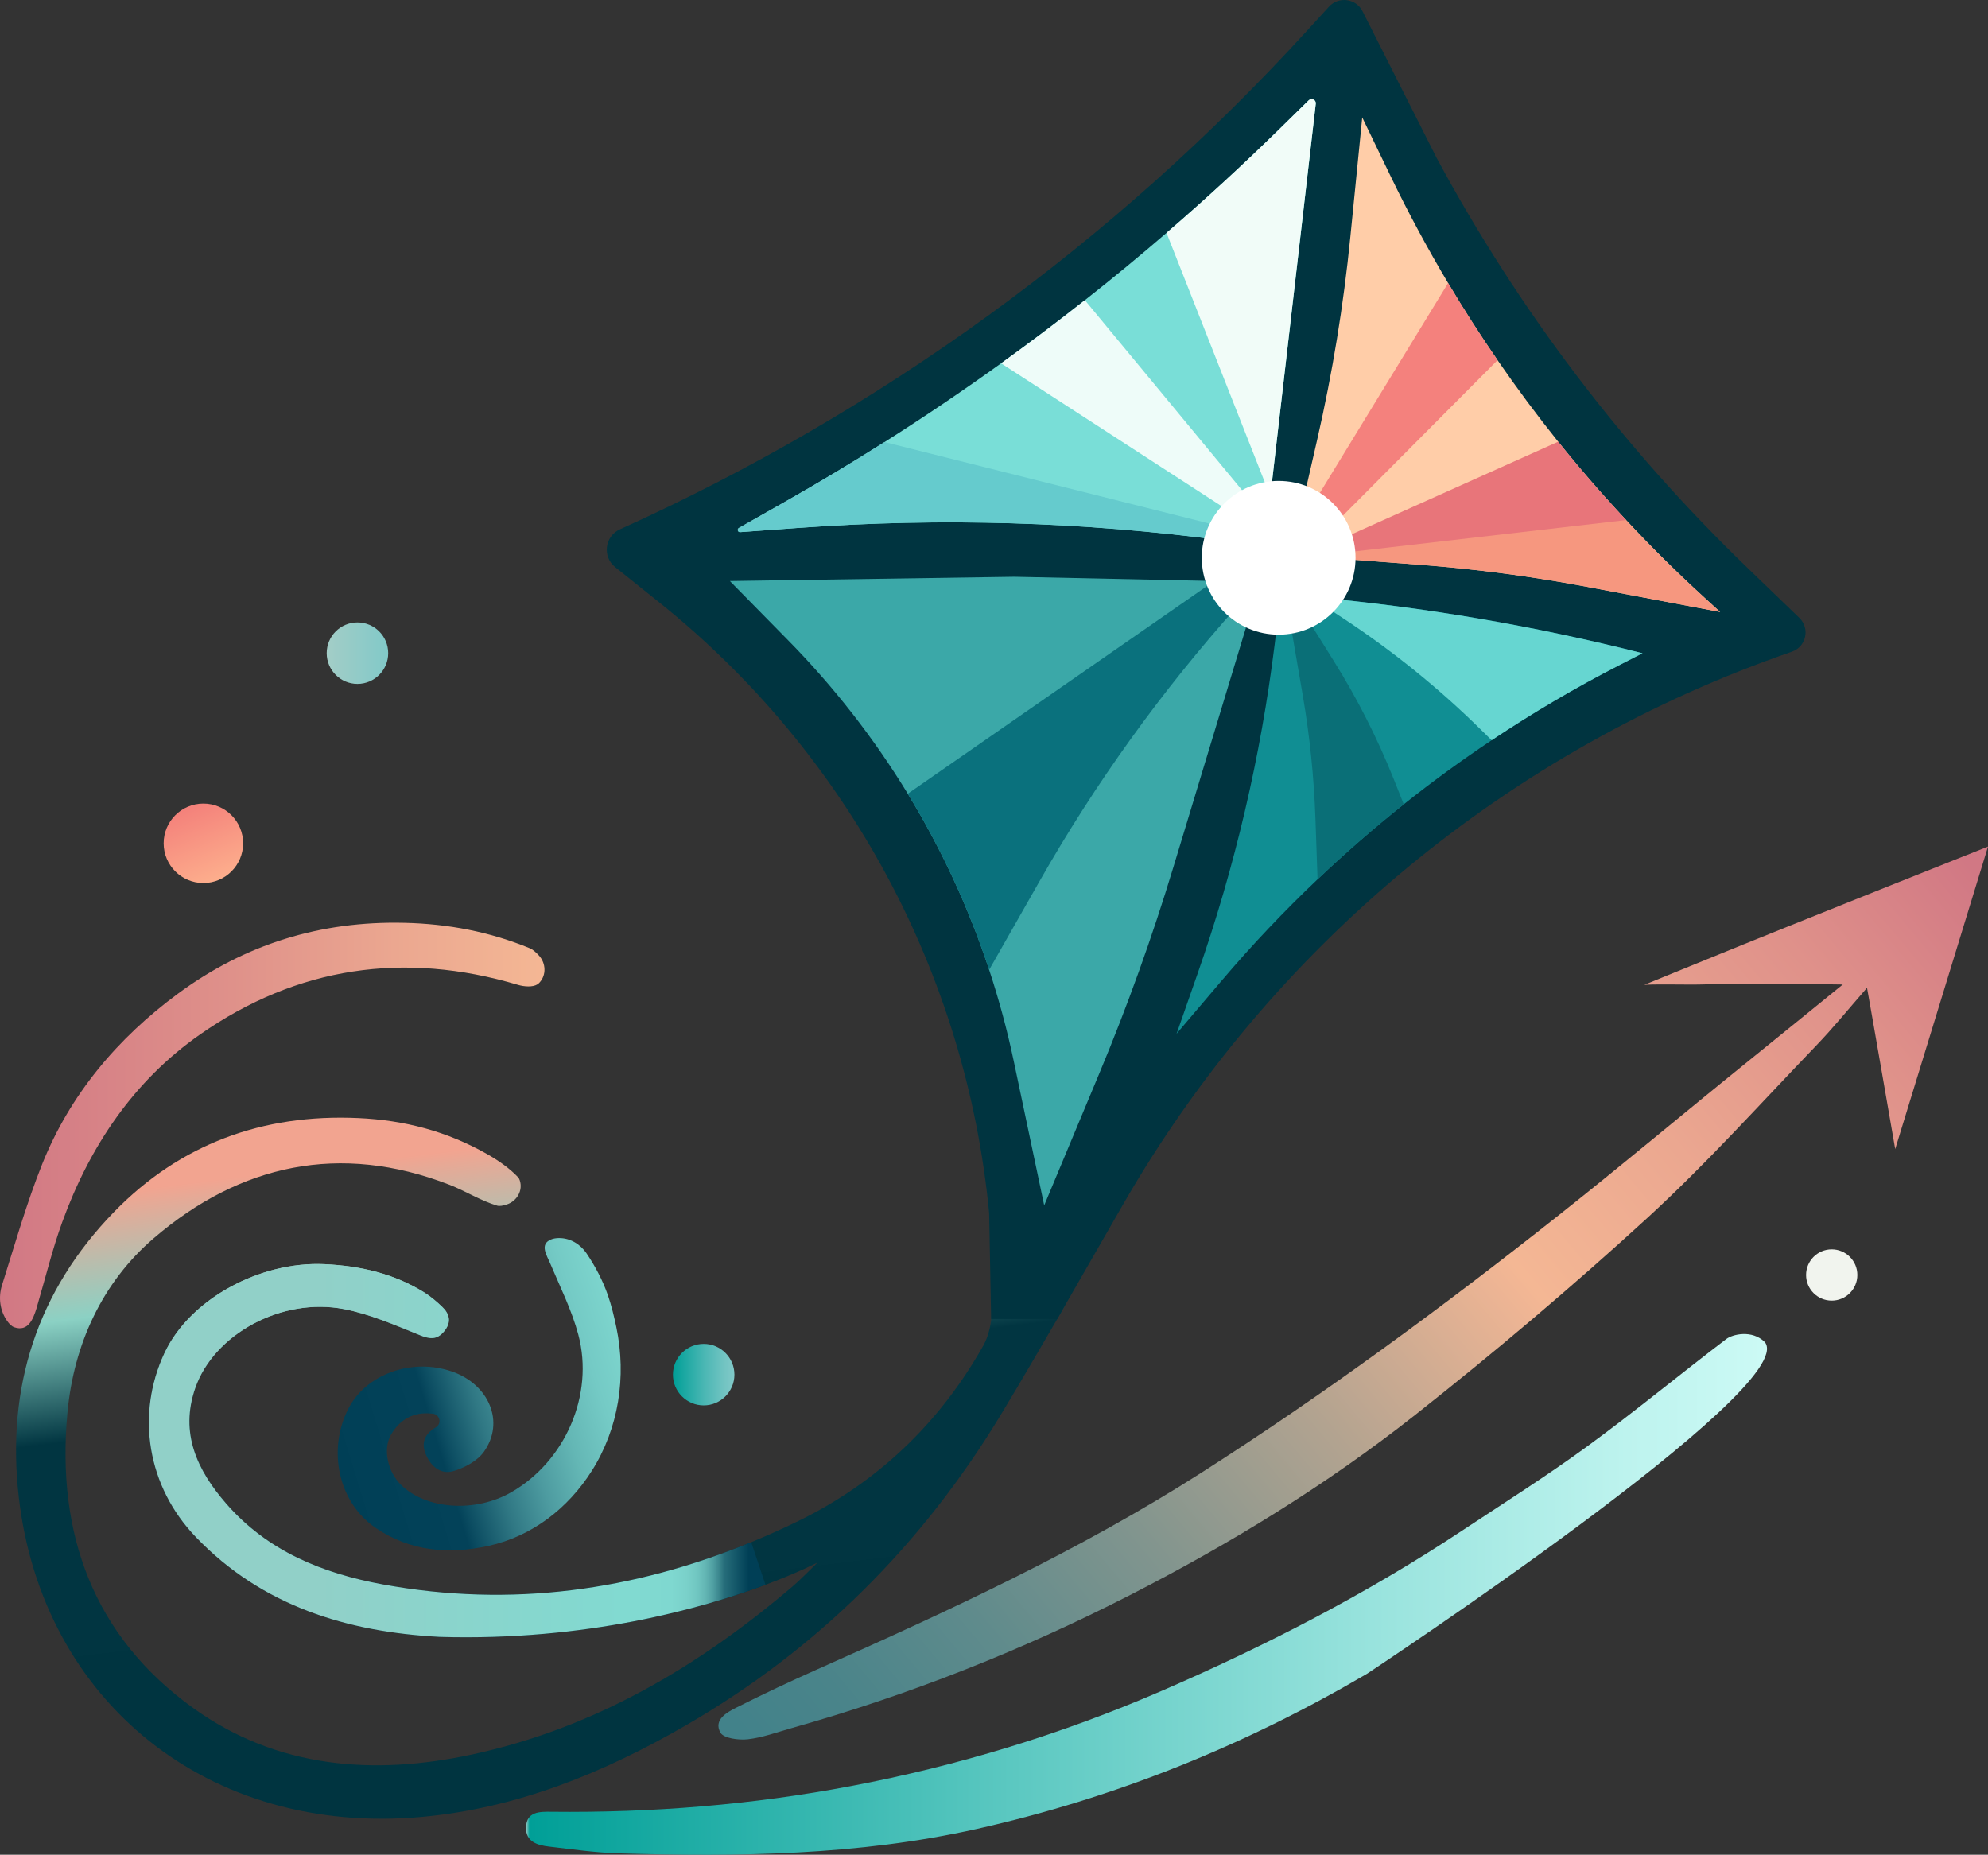
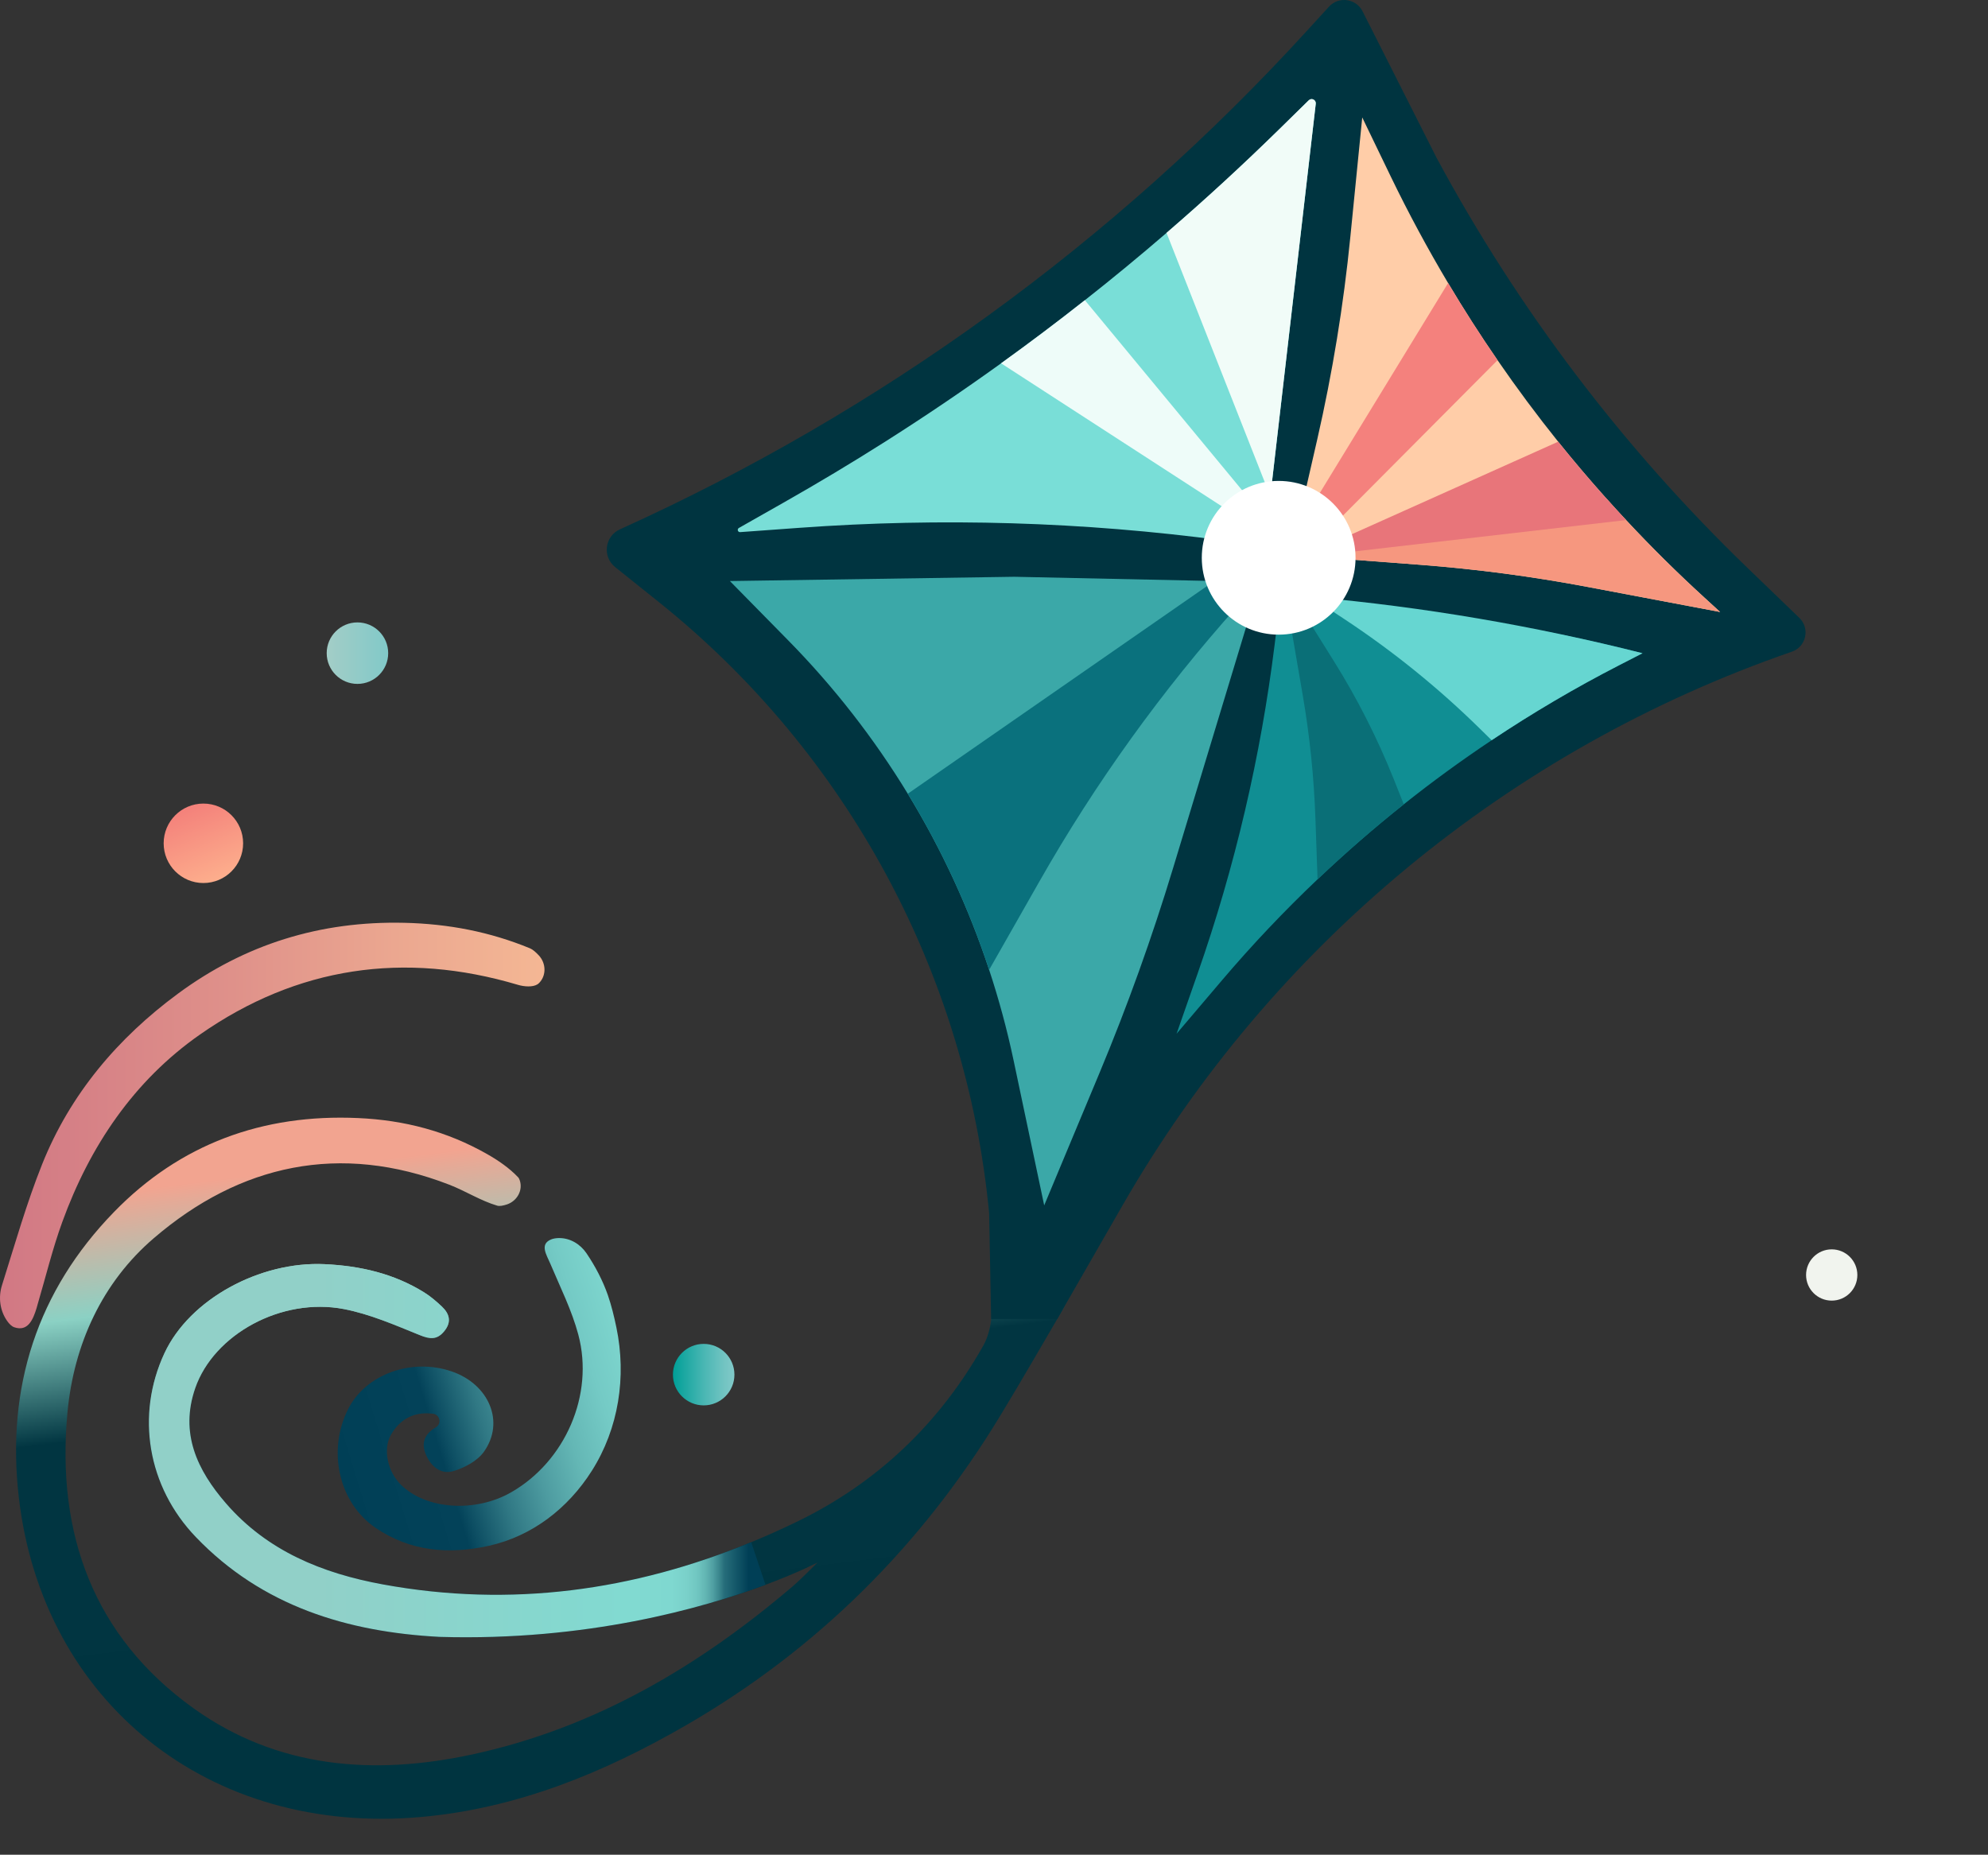
<svg xmlns="http://www.w3.org/2000/svg" version="1.1" id="Layer_1" x="0px" y="0px" viewBox="0 0 730.53 681.63" style="enable-background:new 0 0 730.53 681.63;" xml:space="preserve">
  <rect x="0" y="0" width="730.53" height="681.63" fill="#333333" stroke="none" />
  <style type="text/css">
	.st0{fill:url(#SVGID_1_);}
	.st1{fill:url(#SVGID_00000120540178728282948060000014971128945245857446_);}
	.st2{fill:url(#SVGID_00000019678574668184966700000014609163261522697134_);}
	.st3{fill:url(#SVGID_00000131326169683878457160000010837945188170517665_);}
	.st4{fill:url(#SVGID_00000100349027455141442540000013602684939013683351_);}
	.st5{fill:url(#SVGID_00000089546452249204691740000000955749523524907151_);}
	.st6{fill:url(#SVGID_00000025411699123475865970000006689785830849597843_);}
	.st7{fill:#003440;}
	.st8{fill:#79DED7;}
	.st9{fill:#F1FCF8;}
	.st10{fill:#EEFCF9;}
	.st11{fill:#65CBCD;}
	.st12{fill:#FFCDA8;}
	.st13{fill:#F4817D;}
	.st14{fill:#F6977F;}
	.st15{fill:#E8757A;}
	.st16{fill:#108E93;}
	.st17{fill:#66D6D1;}
	.st18{fill:#0A6F77;}
	.st19{fill:#3BA8A8;}
	.st20{fill:#0A717D;}
	.st21{fill:#FFFFFF;}
	.st22{fill:url(#SVGID_00000013157500891643758780000006540721282350779280_);}
	.st23{fill:url(#SVGID_00000013904859181097169800000011787381478282968969_);}
	.st24{fill:#F1F4EE;}
</style>
  <g>
    <linearGradient id="SVGID_1_" gradientUnits="userSpaceOnUse" x1="69.485" y1="321.501" x2="80.471" y2="294.821" gradientTransform="matrix(1 0 0 -1 0 618.67)">
      <stop offset="0" style="stop-color:#F4827B" />
      <stop offset="1" style="stop-color:#FDAF8D" />
    </linearGradient>
    <circle class="st0" cx="74.74" cy="309.92" r="14.6" />
    <linearGradient id="SVGID_00000042731039973328138110000013187974951995452306_" gradientUnits="userSpaceOnUse" x1="120.046" y1="378.63" x2="142.646" y2="378.63" gradientTransform="matrix(1 0 0 -1 0 618.67)">
      <stop offset="0" style="stop-color:#A3CDC7" />
      <stop offset="1" style="stop-color:#81C9C8" />
    </linearGradient>
    <circle style="fill:url(#SVGID_00000042731039973328138110000013187974951995452306_);" cx="131.35" cy="240.04" r="11.3" />
    <linearGradient id="SVGID_00000139290165676104784410000009064468645786759552_" gradientUnits="userSpaceOnUse" x1="247.276" y1="113.48" x2="269.876" y2="113.48" gradientTransform="matrix(1 0 0 -1 0 618.67)">
      <stop offset="0" style="stop-color:#A3CDC7" />
      <stop offset="2.793296e-03" style="stop-color:#009F97" />
      <stop offset="0.084" style="stop-color:#0CA39C" />
      <stop offset="0.517" style="stop-color:#4BB7B4" />
      <stop offset="0.835" style="stop-color:#72C4C2" />
      <stop offset="1" style="stop-color:#81C9C8" />
    </linearGradient>
    <circle style="fill:url(#SVGID_00000139290165676104784410000009064468645786759552_);" cx="258.58" cy="505.19" r="11.3" />
    <linearGradient id="SVGID_00000177448555010998858950000015634921480312300975_" gradientUnits="userSpaceOnUse" x1="185.479" y1="213.753" x2="217.395" y2="-46.185" gradientTransform="matrix(1 0 0 -1 0 618.67)">
      <stop offset="0.059" style="stop-color:#F2A490" />
      <stop offset="0.229" style="stop-color:#8BD1C4" />
      <stop offset="0.399" style="stop-color:#013541" />
      <stop offset="1" style="stop-color:#003440" />
    </linearGradient>
    <path style="fill:url(#SVGID_00000177448555010998858950000015634921480312300975_);" d="M391.15,480.21   c-7.81,13.37-15.54,26.8-23.57,40.05c-28.9,47.67-67.18,85.87-115.61,113.86c-30.2,17.45-61.96,30.42-96.9,33.61   C76.5,674.88,15.54,625.16,6.91,550.25c-4.66-40.44,6.81-75.87,35-104.85c24.22-24.9,54.52-36.1,89.72-34.5   c17.01,0.76,32.63,4.88,47.25,13.17c4.15,2.35,8.25,5.15,11.5,8.58c0.26,0.27,0.46,0.67,0.61,1.12c1.26,3.71-1.03,7.65-4.73,8.88   c-1.36,0.44-2.68,0.71-3.56,0.44c-6.09-1.8-11.63-5.39-17.6-7.7c-40.15-15.55-76.89-7.53-108.59,19.66   c-18.9,16.2-29.39,38.89-31.73,64.14c-4.12,44.4,9.53,82.24,46.36,108.64c30.76,22.04,66.2,24.77,102.38,16.95   c44.86-9.68,83.2-32.29,117.8-61.81c2.88-2.46,8.72-8.37,9.09-8.74c-0.39,0.2-7.14,3.73-19.11,8.19   c-23.12,8.63-65.74,20.74-119.72,19.15c-33.83-1.78-65.21-11.23-89.62-36.7c-17.77-18.53-22.14-44.79-11.52-67.57   c9.26-19.84,35.08-33.82,58.85-32.71c13.17,0.63,25.45,3.45,36.66,10.42c2.3,1.44,4.42,3.26,6.41,5.13   c2.86,2.69,3.67,5.72,0.89,9.1c-2.65,3.24-5.26,2.96-9.05,1.41c-9.09-3.69-18.3-7.72-27.86-9.56c-22.9-4.39-47.76,9.29-54.59,29.05   c-5.73,16.6,0.75,30.18,11.31,42.36c15.2,17.54,35.45,25.72,57.65,29.79c47.17,8.64,92.2,2.24,135.35-15.52   c5.58-2.3,11.14-4.79,16.67-7.47c29.48-14.26,52.43-36.1,68.56-64.71c2.04-3.6,3.03-8.23,3.13-12.42c0.03-0.65,0.03-1.29,0.03-1.95   L391.15,480.21L391.15,480.21z" />
    <linearGradient id="SVGID_00000021116901326691656710000013446126144673715113_" gradientUnits="userSpaceOnUse" x1="0" y1="205.042" x2="200.079" y2="205.042" gradientTransform="matrix(1 0 0 -1 0 618.67)">
      <stop offset="0" style="stop-color:#D17884" />
      <stop offset="0.427" style="stop-color:#DF918A" />
      <stop offset="0.725" style="stop-color:#EBA790" />
      <stop offset="1" style="stop-color:#F4B794" />
    </linearGradient>
    <path style="fill:url(#SVGID_00000021116901326691656710000013446126144673715113_);" d="M2.65,485.5   c-2.69-3.8-3.32-8.69-1.93-13.13c4.81-15.28,9.04-30.16,14.74-44.44c10.29-25.77,27.8-46.44,50-62.8   c24.59-18.12,52.28-26.71,83.13-25.99c16.14,0.37,31.43,3.3,46.17,9.38c1.03,0.42,2.2,1.47,3.27,2.63c2.59,2.8,2.81,7.2,0.2,9.98   c-0.24,0.26-0.49,0.48-0.74,0.63c-1.75,1.1-4.91,0.85-7.15,0.18c-41.85-12.45-81.16-6.66-116.8,18.22   c-24.37,17.01-40.52,41.06-50.65,68.92c-3.6,9.89-6.08,20.2-9.07,30.31c-0.13,0.44-0.23,0.89-0.37,1.33   c-1.27,4.15-3.15,8.79-8.19,7.07C4.27,487.44,3.44,486.6,2.65,485.5z" />
    <linearGradient id="SVGID_00000000936241061194948360000016009739711417312951_" gradientUnits="userSpaceOnUse" x1="304.644" y1="-55.847" x2="726.215" y2="297.893" gradientTransform="matrix(1 0 0 -1 0 618.67)">
      <stop offset="0" style="stop-color:#42828A" />
      <stop offset="0.066" style="stop-color:#4A848A" />
      <stop offset="0.167" style="stop-color:#5F8B8C" />
      <stop offset="0.289" style="stop-color:#82958E" />
      <stop offset="0.429" style="stop-color:#B2A390" />
      <stop offset="0.582" style="stop-color:#EFB594" />
      <stop offset="0.595" style="stop-color:#F4B794" />
      <stop offset="0.729" style="stop-color:#EBA790" />
      <stop offset="0.874" style="stop-color:#DF918A" />
      <stop offset="1" style="stop-color:#D17884" />
    </linearGradient>
-     <path style="fill:url(#SVGID_00000000936241061194948360000016009739711417312951_);" d="M627.17,352.58   c32.73-13.41,103.36-41.46,103.36-41.46l-34.1,111.18c0,0-9.52-54.86-10.36-59.27c-6.76,7.73-12.43,14.75-18.67,21.23   c-20.53,21.34-40.36,43.48-62.16,63.44c-27.41,25.09-55.87,49.14-85.04,72.17c-32.67,25.79-68.15,47.52-105.27,66.5   c-39.8,20.36-81.17,36.65-124.18,48.77c-5.3,1.49-10.58,3.46-15.99,4.06c-3.35,0.37-8.88-0.36-10.04-2.47   c-2.57-4.68,2.31-7.38,5.87-9.17c9.84-4.96,19.82-9.66,29.89-14.13c48.3-21.46,96.23-43.61,140.9-72.14   c45.34-28.95,88.58-60.83,130.74-94.16c23.59-18.64,46.59-38.02,70-56.89c10.36-8.36,35.04-28.42,35.04-28.42   s-35.27-0.55-50.18-0.06c-7.57,0.25-15.16-0.17-22.72,0.16C611.88,358.78,619.54,355.71,627.17,352.58z" />
    <linearGradient id="SVGID_00000182513645338404918960000006692194989851573895_" gradientUnits="userSpaceOnUse" x1="193.291" y1="32.719" x2="649.319" y2="32.719" gradientTransform="matrix(1 0 0 -1 0 618.67)">
      <stop offset="0" style="stop-color:#A3CDC7" />
      <stop offset="2.793296e-03" style="stop-color:#009F97" />
      <stop offset="0.371" style="stop-color:#57C6BF" />
      <stop offset="0.67" style="stop-color:#96E2DC" />
      <stop offset="0.887" style="stop-color:#BDF3EE" />
      <stop offset="1" style="stop-color:#CCFAF5" />
    </linearGradient>
-     <path style="fill:url(#SVGID_00000182513645338404918960000006692194989851573895_);" d="M648.52,493.23   c-4.8-4.69-11.95-2.8-14.11-1.16c-17.1,13-33.67,26.71-51,39.37c-15,10.96-30.75,20.9-46.25,31.16   c-34.97,23.15-72.13,42.3-110.54,58.92c-36.57,15.82-74.56,27.41-113.77,34.85c-36.47,6.92-73.25,9.89-110.33,9.48   c-4.17-0.05-9.03-0.12-9.22,5.7c-0.17,5.36,4.25,6.61,8.54,7.1c8.44,0.97,16.89,2.22,25.35,2.47c44.15,1.28,88.11,0.8,131.61-8.94   c50.93-11.4,98.5-30.64,143.46-57.01C502.25,615.17,661.96,509.85,648.52,493.23z" />
    <path class="st7" d="M388.5,484.75l24.06-41.87c54.73-95.25,142.07-167.49,245.9-203.38l0,0c5.27-1.82,6.75-8.56,2.74-12.43   l-18.98-18.3c-45.68-44.05-84.25-94.92-114.33-150.79L500.7,4.16c-2.39-4.73-8.78-5.61-12.35-1.69l-8.15,8.92   c-70.81,77.57-156.7,139.89-252.4,183.15l0,0c-5.58,2.52-6.53,10.05-1.75,13.87l16.04,12.84   c69.15,55.37,112.94,136.38,121.39,224.56l0.73,38.93L388.5,484.75L388.5,484.75z" />
    <path class="st8" d="M483.5,38.13l-16.45,142.15l-0.76,0.8l-4.87,5.13l-3.75,3.96l-4.28,4.5l-3.77,3.98   c-51.66-6.89-103.88-8.45-155.85-4.67l-21.78,1.58c-0.88,0.07-1.23-1.1-0.47-1.53l16.39-9.3c12.57-7.13,24.94-14.54,37.12-22.26   c14.56-9.23,28.85-18.88,42.83-28.94c10.44-7.51,20.7-15.24,30.79-23.2c10.19-8.02,20.19-16.27,30.01-24.74   c14.2-12.23,28-24.93,41.41-38.07l10.85-10.65C481.94,35.85,483.67,36.7,483.5,38.13z" />
    <path class="st9" d="M483.5,38.13l-16.45,142.15l-0.76,0.8l-37.63-95.5c14.2-12.23,28-24.93,41.41-38.07l10.85-10.65   C481.94,35.85,483.67,36.7,483.5,38.13z" />
    <path class="st10" d="M461.42,186.2l-3.75,3.96h-2.39l-87.41-56.64c10.44-7.51,20.7-15.24,30.79-23.2L461.42,186.2z" />
-     <path class="st11" d="M453.39,194.66l-3.77,3.98c-51.66-6.89-103.88-8.45-155.85-4.67l-21.78,1.58c-0.88,0.07-1.23-1.1-0.47-1.53   l16.39-9.3c12.57-7.13,24.94-14.54,37.12-22.26L453.39,194.66z" />
    <path class="st12" d="M632.09,224.91l-48.27-9.13c-20.55-3.9-41.3-6.64-62.16-8.23l-33.9-2.56l-0.58-1.12l-0.64-1.27l-0.69-1.39   l-1.36-2.68l-4.58-9.05l-1.57-3.09l5.68-24.78c5.62-24.57,9.7-49.47,12.19-74.56l4.37-43.89l10.55,21.85   c6.45,13.33,13.46,26.34,21,39.01c5.74,9.65,11.8,19.11,18.17,28.34c7.06,10.25,14.49,20.25,22.27,29.95   c5.62,7,11.43,13.85,17.42,20.55c2.48,2.79,5,5.55,7.55,8.27c9.21,9.89,18.83,19.41,28.85,28.56L632.09,224.91z" />
    <path class="st13" d="M550.3,132.37l-65.81,66.16l-4.58-9.05l52.22-85.45C537.87,113.68,543.93,123.14,550.3,132.37z" />
    <path class="st14" d="M632.09,224.91l-48.27-9.13c-20.55-3.9-41.3-6.64-62.16-8.23l-33.9-2.56l-0.58-1.12l-0.64-1.27l103.45-19.73   c2.48,2.79,5,5.55,7.55,8.27c9.21,9.89,18.83,19.41,28.85,28.56L632.09,224.91z" />
    <path class="st15" d="M597.54,191.13l-110.35,12.74l-1.33-2.65l86.72-38.89C580.52,172.22,588.85,181.83,597.54,191.13z" />
-     <path class="st16" d="M603.58,240.07l-8.63,4.43c-16.15,8.3-31.78,17.51-46.81,27.54c-11.09,7.4-21.87,15.25-32.29,23.55   c-10.96,8.71-21.53,17.92-31.69,27.57c-12.33,11.71-24.06,24.09-35.13,37.12l-16.67,19.62l7.72-22.08   c13.72-39.22,23.21-79.8,28.33-121.05l1.46-11.86l6.75-6.03l4.98,0.44l0.75,0.07C523.24,223.07,563.78,229.99,603.58,240.07z" />
+     <path class="st16" d="M603.58,240.07l-8.63,4.43c-16.15,8.3-31.78,17.51-46.81,27.54c-11.09,7.4-21.87,15.25-32.29,23.55   c-10.96,8.71-21.53,17.92-31.69,27.57c-12.33,11.71-24.06,24.09-35.13,37.12l-16.67,19.62l7.72-22.08   c13.72-39.22,23.21-79.8,28.33-121.05l1.46-11.86l4.98,0.44l0.75,0.07C523.24,223.07,563.78,229.99,603.58,240.07z" />
    <path class="st17" d="M603.58,240.07l-8.63,4.43c-16.15,8.3-31.78,17.51-46.81,27.54l-4.3-4.22   c-15.28-15.01-31.97-28.51-49.85-40.31l-12.4-8.18l0.75,0.07C523.24,223.07,563.78,229.99,603.58,240.07z" />
    <path class="st18" d="M515.85,295.6c-10.96,8.71-21.53,17.92-31.69,27.57l-0.78-22.31c-0.54-15.24-2.09-30.43-4.68-45.46   l-5.06-29.45l4.71-1.88l11.78,18.86c8.61,13.76,15.97,28.28,22,43.34L515.85,295.6z" />
    <path class="st19" d="M461.42,218.88l-30.29,99.97c-7.76,25.62-16.81,50.82-27.12,75.53l-20.3,48.61l-11.27-53.39   c-2.38-11.25-5.38-22.32-8.96-33.18c-7.47-22.69-17.51-44.4-29.9-64.71c-12.4-20.34-27.14-39.29-43.99-56.42l-21.38-21.75   l104.52-1.57l73.49,1.56l0.9,0.01l3.05,1.14L461.42,218.88z" />
    <path class="st20" d="M455.04,222.41l-0.26,0.29c-27.84,31.11-52.29,65.09-72.91,101.38l-18.39,32.34   c-7.47-22.69-17.51-44.4-29.9-64.71l112.63-78.18l2.24-1.56l1.71,2.71L455.04,222.41z" />
    <circle class="st21" cx="469.87" cy="204.99" r="28.25" />
    <linearGradient id="SVGID_00000059296156174800472610000009143212565338060469_" gradientUnits="userSpaceOnUse" x1="121.248" y1="85.446" x2="246.962" y2="123.881" gradientTransform="matrix(1 0 0 -1 0 618.67)">
      <stop offset="0" style="stop-color:#003F56" />
      <stop offset="0.293" style="stop-color:#034259" />
      <stop offset="0.319" style="stop-color:#0C4D62" />
      <stop offset="0.429" style="stop-color:#307884" />
      <stop offset="0.541" style="stop-color:#4D9BA0" />
      <stop offset="0.654" style="stop-color:#64B7B5" />
      <stop offset="0.768" style="stop-color:#74CAC5" />
      <stop offset="0.882" style="stop-color:#7ED6CE" />
      <stop offset="1" style="stop-color:#81DAD1" />
    </linearGradient>
    <path style="fill:url(#SVGID_00000059296156174800472610000009143212565338060469_);" d="M226.51,487.88   c3.76,18.07,0.85,37.07-9.04,52.67c-8.81,13.9-22.02,24.01-37.77,27.53c-14.72,3.29-28.88,2.11-41.64-6.55   c-13.6-9.23-17.87-28.45-10.11-43.73c6.5-12.79,23.32-18.86,38.11-13.76c13.67,4.72,19.53,18.59,11.77,29.49   c-2.39,3.36-7.01,5.84-11.11,7.09c-4.68,1.43-8.36-1.64-10.25-6.14c-1.81-4.3-0.35-7.51,3.61-9.88l0.08-0.05   c2.31-1.36,1.42-4.85-1.25-5.01c-0.11-0.01-0.2-0.01-0.27-0.02c-6.62-0.73-11.72,2.13-14.96,7.75c-3.08,5.35-1.21,13.61,3.65,18.4   c9.26,9.13,27.32,10.35,40.57,2.73c19.76-11.35,30.52-35.77,24.61-57.92c-2.4-8.98-6.67-17.47-10.3-26.09   c-1.36-3.21-3.99-7.1,0.27-8.87c0.83-0.35,1.82-0.5,2.88-0.52c4.1-0.05,7.85,2.19,10.15,5.58c3.24,4.78,5.98,10.01,7.86,15.39   C224.71,479.85,225.67,483.84,226.51,487.88z" />
    <linearGradient id="SVGID_00000176042878785293436710000010789759563610190492_" gradientUnits="userSpaceOnUse" x1="286.582" y1="85.55" x2="116.273" y2="85.55" gradientTransform="matrix(1 0 0 -1 0 618.67)">
      <stop offset="0.067" style="stop-color:#003F56" />
      <stop offset="0.12" style="stop-color:#266D7A" />
      <stop offset="0.13" style="stop-color:#39848C" />
      <stop offset="0.144" style="stop-color:#4F9FA2" />
      <stop offset="0.16" style="stop-color:#62B5B3" />
      <stop offset="0.178" style="stop-color:#70C6C1" />
      <stop offset="0.201" style="stop-color:#7AD1CA" />
      <stop offset="0.234" style="stop-color:#7FD8D0" />
      <stop offset="0.324" style="stop-color:#81DAD1" />
      <stop offset="1" style="stop-color:#91D0C8" />
    </linearGradient>
    <path style="fill:url(#SVGID_00000176042878785293436710000010789759563610190492_);" d="M281.29,582.42   c-23.12,8.63-65.74,20.74-119.72,19.15c-33.83-1.78-65.21-11.23-89.62-36.7c-17.77-18.53-22.14-44.79-11.52-67.57   c9.26-19.84,35.08-33.82,58.85-32.71c13.17,0.63,25.45,3.45,36.66,10.42c2.3,1.44,4.42,3.26,6.41,5.13   c2.86,2.69,3.67,5.72,0.89,9.1c-2.65,3.24-5.26,2.96-9.05,1.41c-9.09-3.69-18.3-7.72-27.86-9.56c-22.9-4.39-47.76,9.29-54.59,29.05   c-5.73,16.6,0.75,30.18,11.31,42.36c15.2,17.54,35.45,25.72,57.65,29.79c47.17,8.64,92.2,2.24,135.35-15.52L281.29,582.42z" />
    <circle class="st24" cx="673.1" cy="468.57" r="9.42" />
  </g>
</svg>